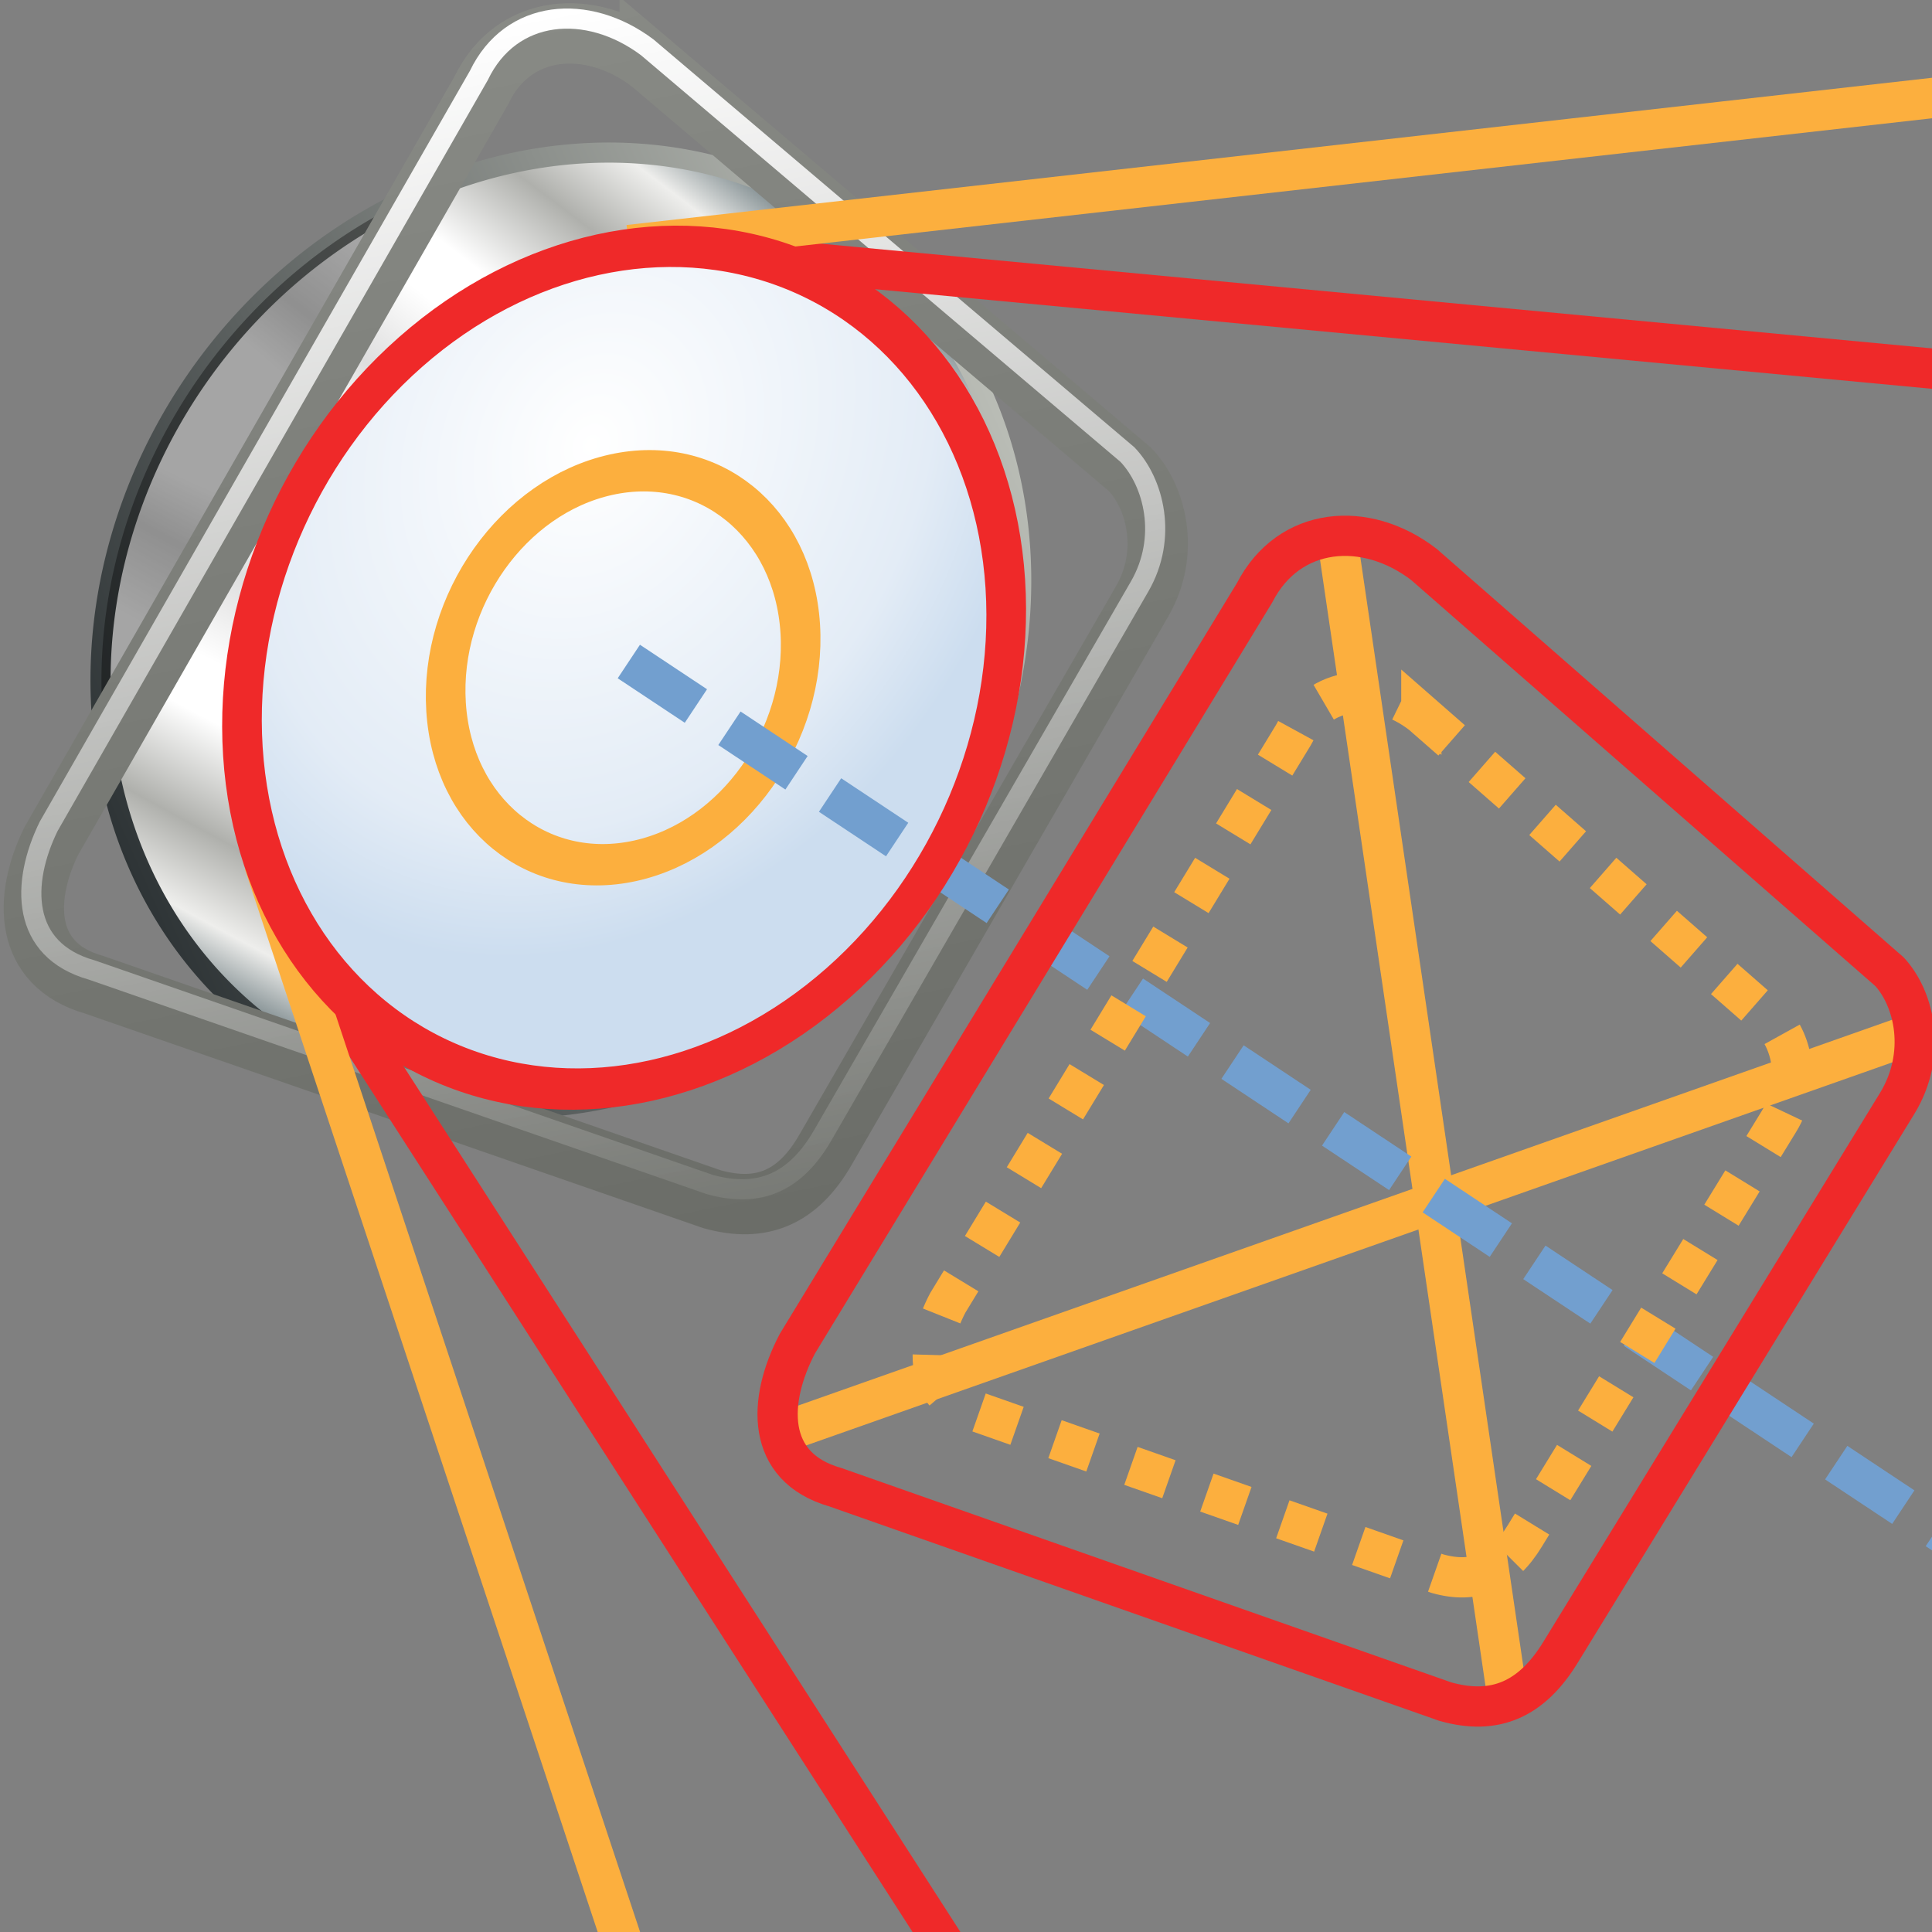
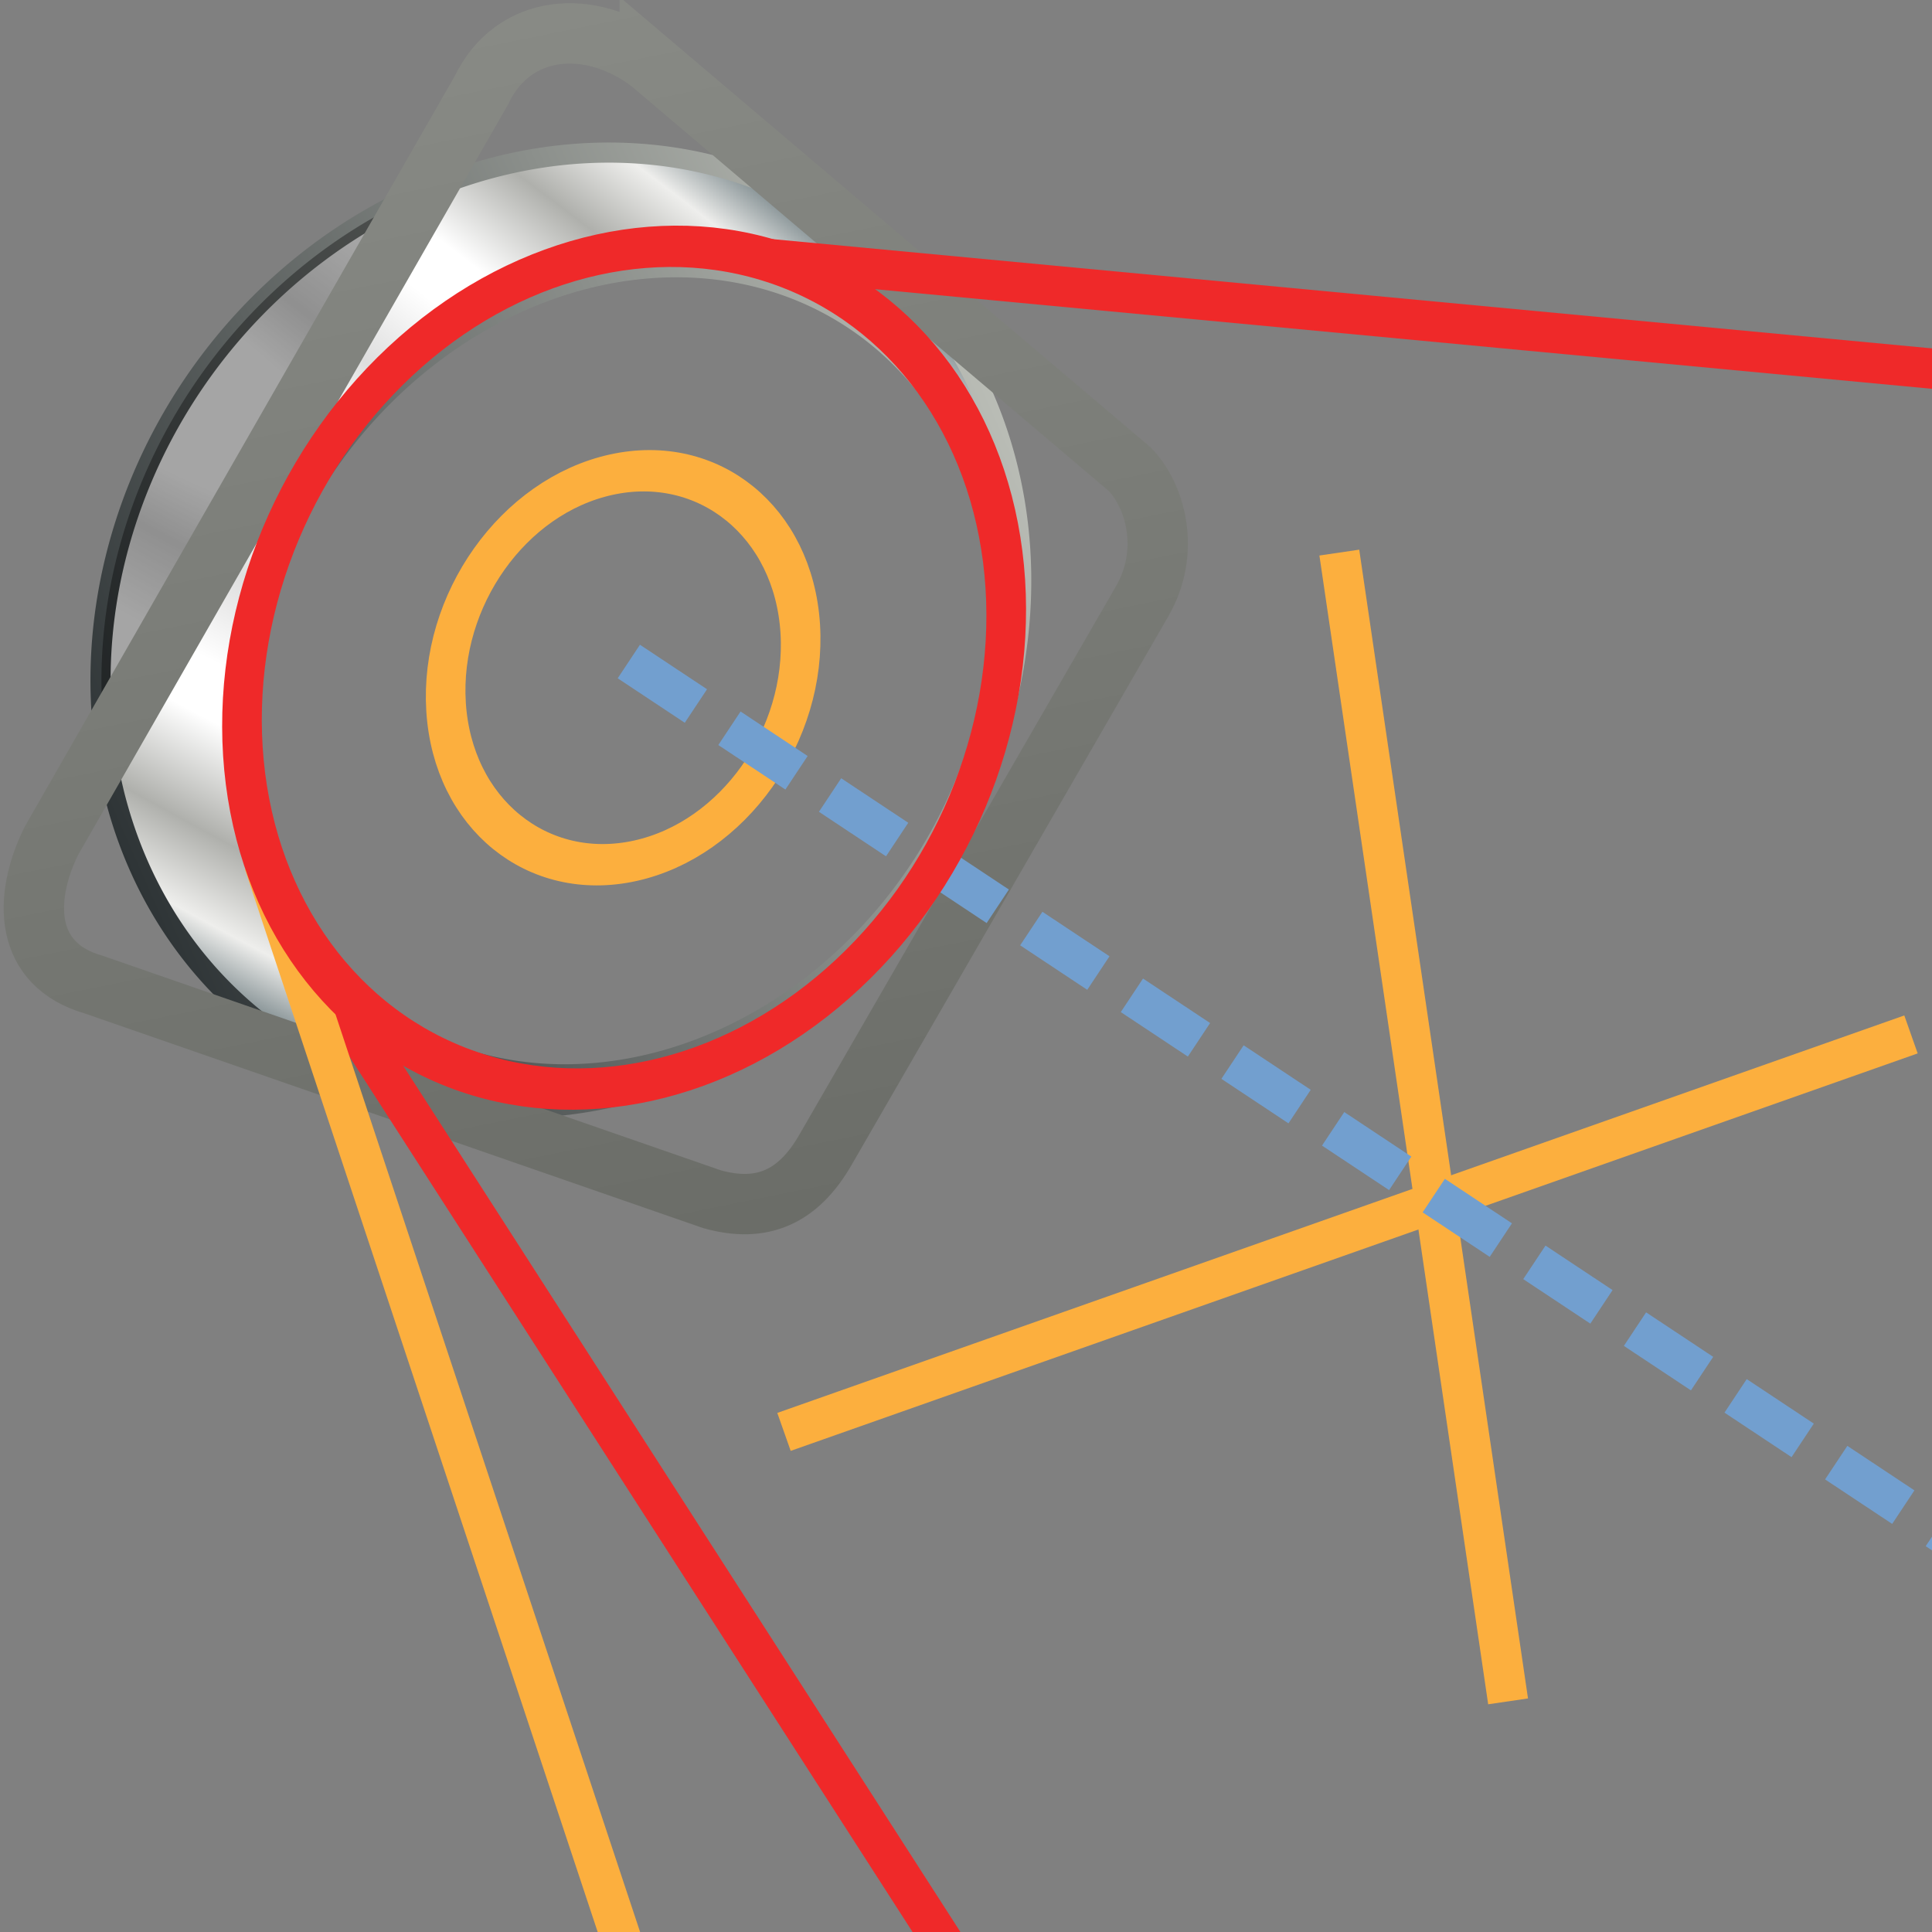
<svg xmlns="http://www.w3.org/2000/svg" xmlns:ns1="http://sodipodi.sourceforge.net/DTD/sodipodi-0.dtd" xmlns:ns2="http://www.inkscape.org/namespaces/inkscape" xmlns:xlink="http://www.w3.org/1999/xlink" width="48" height="48" id="svg15621" ns1:version="0.32" ns2:version="1.1.2 (b8e25be833, 2022-02-05)" version="1.0" ns1:docname="kma_light_projection.svg" ns2:output_extension="org.inkscape.output.svg.inkscape">
  <rect width="100%" height="100%" fill="#808080" stroke="none" />
  <defs id="defs15623">
    <linearGradient ns2:collect="always" id="linearGradient24178">
      <stop style="stop-color:#888a85;stop-opacity:1;" offset="0" id="stop24174" />
      <stop style="stop-color:#6a6c67;stop-opacity:1" offset="1" id="stop24176" />
    </linearGradient>
    <linearGradient ns2:collect="always" id="linearGradient23932">
      <stop style="stop-color:#ffffff;stop-opacity:1;" offset="0" id="stop23928" />
      <stop style="stop-color:#ffffff;stop-opacity:0;" offset="1" id="stop23930" />
    </linearGradient>
    <linearGradient ns2:collect="always" id="linearGradient8104">
      <stop style="stop-color:#babdb6;stop-opacity:1;" offset="0" id="stop8100" />
      <stop style="stop-color:#808679;stop-opacity:1" offset="1" id="stop8102" />
    </linearGradient>
    <linearGradient ns2:collect="always" id="linearGradient28051">
      <stop style="stop-color:#ffffff;stop-opacity:1" offset="0" id="stop28047" />
      <stop style="stop-color:#e3ecf6;stop-opacity:1;" offset="0.756" id="stop28439" />
      <stop style="stop-color:#ccddef;stop-opacity:1" offset="1" id="stop28049" />
    </linearGradient>
    <linearGradient ns2:collect="always" id="linearGradient11691">
      <stop style="stop-color:#ffffff;stop-opacity:1" offset="0" id="stop11687" />
      <stop style="stop-color:#ffffff;stop-opacity:1" offset="0.156" id="stop14901" />
      <stop style="stop-color:#dedede;stop-opacity:1" offset="0.269" id="stop14903" />
      <stop style="stop-color:#ffffff;stop-opacity:1" offset="0.434" id="stop14905" />
      <stop style="stop-color:#ffffff;stop-opacity:1" offset="0.534" id="stop14971" />
      <stop style="stop-color:#afb0ac;stop-opacity:1" offset="0.724" id="stop15037" />
      <stop style="stop-color:#eeeeec;stop-opacity:1" offset="0.874" id="stop15039" />
      <stop style="stop-color:#738185;stop-opacity:1" offset="1" id="stop11689" />
    </linearGradient>
    <linearGradient ns2:collect="always" id="linearGradient10349">
      <stop style="stop-color:#2e3436;stop-opacity:1" offset="0" id="stop10345" />
      <stop style="stop-color:#babdb6;stop-opacity:1" offset="1" id="stop10347" />
    </linearGradient>
    <linearGradient ns2:collect="always" xlink:href="#linearGradient10349" id="linearGradient10351" x1="-18.881" y1="-62.063" x2="-17.343" y2="-42.984" gradientUnits="userSpaceOnUse" gradientTransform="matrix(-0.415,-1.196,1.156,-0.537,66.914,-34.752)" />
    <radialGradient ns2:collect="always" xlink:href="#linearGradient11691" id="radialGradient11693" cx="-1.109" cy="-26.747" fx="-1.109" fy="-26.747" r="13.472" gradientTransform="matrix(-2.656,-1.582,0.184,-0.996,5.214,-19.519)" gradientUnits="userSpaceOnUse" />
    <radialGradient ns2:collect="always" xlink:href="#linearGradient28051" id="radialGradient6505" gradientUnits="userSpaceOnUse" gradientTransform="matrix(0.784,0.017,-0.014,0.628,23.706,11.947)" cx="-27.201" cy="10.776" fx="-27.201" fy="10.776" r="16.977" />
    <radialGradient ns2:collect="always" xlink:href="#linearGradient8104" id="radialGradient8106-3" cx="12.663" cy="24.775" fx="12.663" fy="24.775" r="7.091" gradientTransform="matrix(0.383,-1.577,1.412,0.343,-27.65,39.014)" gradientUnits="userSpaceOnUse" />
    <radialGradient ns2:collect="always" xlink:href="#linearGradient8104" id="radialGradient8106-2" cx="12.663" cy="24.775" fx="12.663" fy="24.775" r="7.091" gradientTransform="matrix(0.383,-1.577,1.412,0.343,-27.65,39.014)" gradientUnits="userSpaceOnUse" />
    <linearGradient ns2:collect="always" xlink:href="#linearGradient23932" id="linearGradient23934" x1="8.524" y1="10.656" x2="29.789" y2="35.476" gradientUnits="userSpaceOnUse" gradientTransform="rotate(30,30.627,15.417)" />
    <linearGradient ns2:collect="always" xlink:href="#linearGradient24178" id="linearGradient24180" x1="8.12" y1="11.035" x2="28.95" y2="34.66" gradientUnits="userSpaceOnUse" gradientTransform="rotate(30,30.627,15.417)" />
  </defs>
  <ns1:namedview id="base" pagecolor="#ffffff" bordercolor="#666666" borderopacity="1.0" ns2:pageopacity="0.0" ns2:pageshadow="2" ns2:zoom="14.78581" ns2:cx="26.139927" ns2:cy="24.212404" ns2:document-units="px" ns2:current-layer="layer1" ns2:window-width="2880" ns2:window-height="1557" ns2:window-x="-8" ns2:window-y="-8" fill="#a40000" stroke="#f57900" ns2:pagecheckerboard="0" showgrid="false" ns2:window-maximized="1" ns2:snap-global="false" />
  <g ns2:label="Layer 1" ns2:groupmode="layer" id="layer1">
    <path style="fill:none;fill-rule:evenodd;stroke:#fcaf3e;stroke-width:1px;stroke-linecap:butt;stroke-linejoin:miter;stroke-opacity:1" d="m 33.275,13.729 4.193,28.541" id="path85598" />
    <path style="fill:none;fill-rule:evenodd;stroke:#fcaf3e;stroke-width:1px;stroke-linecap:butt;stroke-linejoin:miter;stroke-opacity:1" d="M 19.478,35.575 47.478,25.7" id="path85633" />
    <path id="path91281-53-7-1-7-4-5-4-1" style="fill:url(#radialGradient11693);stroke:url(#linearGradient10351);stroke-width:0.5" d="M 23.835,20.504 A 10.993,12.283 35.17 0 0 24.746,10.642 10.993,12.283 35.17 0 0 10.203,4.905 10.993,12.283 35.17 0 0 3.123,20.681 10.993,12.283 35.17 0 0 17.666,26.419 10.993,12.283 35.17 0 0 23.835,20.504 Z m -0.374,0.062 A 8.919,10.476 33.547 0 1 18.285,25.661 8.919,10.476 33.547 0 1 6.441,21.092 8.919,10.476 33.547 0 1 12.545,7.67 8.919,10.476 33.547 0 1 24.389,12.238 8.919,10.476 33.547 0 1 23.461,20.565 Z" />
    <path id="path18803" style="color:#000000;overflow:visible;fill:#000000;fill-opacity:0.355;stroke:none;stroke-width:1;stroke-linejoin:round;stroke-miterlimit:4;stroke-dasharray:none;stroke-dashoffset:10;stop-color:#000000" d="M 6.642,11.911 A 3.845,13.795 30 0 0 9.856,5.095 10.993,12.283 35.17 0 0 2.558,17.86 3.845,13.795 30 0 0 6.642,11.911 Z" />
-     <ellipse style="color:#000000;font-variation-settings:normal;overflow:visible;opacity:1;vector-effect:none;fill:url(#radialGradient6505);fill-opacity:1;stroke:none;stroke-width:2;stroke-linecap:butt;stroke-linejoin:round;stroke-miterlimit:4;stroke-dasharray:none;stroke-dashoffset:10;stroke-opacity:1;-inkscape-stroke:none;stop-color:#000000;stop-opacity:1" id="path27188" cx="6.703" cy="21.684" rx="10.911" ry="9.051" transform="matrix(-0.5,0.866,0.866,0.5,0,0)" />
    <path style="fill:none;fill-rule:evenodd;stroke:url(#linearGradient24180);stroke-width:1.5;stroke-linecap:butt;stroke-linejoin:miter;stroke-miterlimit:4;stroke-dasharray:none;stroke-opacity:1" d="M 16.143,1.543 28.074,11.662 c 0.654,0.686 1.008,2.056 0.302,3.278 l -7.864,13.621 c -0.676,1.178 -1.575,1.583 -2.823,1.233 L 2.342,24.467 C 0.578,23.969 0.58,22.31 1.273,20.897 L 11.96,2.243 c 0.792,-1.657 2.699,-1.812 4.183,-0.7 z" id="path19990" ns1:nodetypes="ccccccccc" />
-     <path style="fill:none;fill-rule:evenodd;stroke:url(#linearGradient23934);stroke-width:0.5;stroke-linecap:butt;stroke-linejoin:miter;stroke-miterlimit:4;stroke-dasharray:none;stroke-opacity:1" d="m 16.08,1.175 11.931,10.119 c 0.654,0.686 1.008,2.056 0.302,3.278 L 20.448,28.193 c -0.676,1.178 -1.575,1.583 -2.823,1.233 L 2.279,24.099 C 0.514,23.601 0.517,21.942 1.21,20.529 L 11.897,1.875 C 12.689,0.218 14.595,0.063 16.08,1.175 Z" id="path23908" ns1:nodetypes="ccccccccc" />
    <path style="fill:none;fill-rule:evenodd;stroke:#ef2929;stroke-width:1px;stroke-linecap:butt;stroke-linejoin:miter;stroke-opacity:1" d="M 7.575,23.604 24.28,49.575" id="path83639" ns1:nodetypes="cc" />
    <path style="fill:none;fill-rule:evenodd;stroke:#ef2929;stroke-width:1px;stroke-linecap:butt;stroke-linejoin:miter;stroke-opacity:1" d="M 19.005,6.425 48.425,9.198" id="path83867" ns1:nodetypes="cc" />
    <ellipse style="fill:none;fill-opacity:1;stroke:#fcaf3e;stroke-width:1.006;stroke-miterlimit:4;stroke-dasharray:none;stroke-opacity:1" id="ellipse84930" cx="14.586" cy="-19.78" rx="4.508" ry="4.805" transform="matrix(0.976,-0.216,-0.063,-0.998,0,0)" />
    <path style="fill:none;fill-rule:evenodd;stroke:#729fcf;stroke-width:1;stroke-linecap:butt;stroke-linejoin:miter;stroke-miterlimit:4;stroke-dasharray:2, 1;stroke-dashoffset:0;stroke-opacity:1" d="M 15.623,16.435 51.604,40.309" id="path84092" ns1:nodetypes="cc" />
-     <path style="fill:none;fill-rule:evenodd;stroke:#ef2929;stroke-width:1;stroke-linecap:butt;stroke-linejoin:miter;stroke-miterlimit:4;stroke-dasharray:none;stroke-opacity:1" d="m 35.379,14.025 11.567,10.119 c 0.629,0.686 0.934,2.056 0.184,3.278 l -8.354,13.621 c -0.718,1.178 -1.632,1.583 -2.868,1.233 L 20.753,36.949 C 19.007,36.451 19.069,34.792 19.813,33.379 L 31.171,14.725 c 0.852,-1.657 2.764,-1.812 4.208,-0.7 z" id="path84322" ns1:nodetypes="ccccccccc" />
-     <path style="fill:none;fill-rule:evenodd;stroke:#fcaf3e;stroke-width:1px;stroke-linecap:butt;stroke-linejoin:miter;stroke-opacity:1" d="M 15.623,6.087 51.604,2.029" id="path84424" ns1:nodetypes="cc" />
    <path style="fill:none;fill-rule:evenodd;stroke:#fcaf3e;stroke-width:1px;stroke-linecap:butt;stroke-linejoin:miter;stroke-opacity:1" d="M 6.56,21.439 17.111,53.227" id="path84521" ns1:nodetypes="cc" />
-     <path style="fill:none;fill-rule:evenodd;stroke:#fcaf3e;stroke-width:1;stroke-linecap:butt;stroke-linejoin:miter;stroke-miterlimit:4;stroke-dasharray:1, 1;stroke-dashoffset:0;stroke-opacity:1" d="m 35.313,17.736 8.743,7.651 c 0.475,0.518 0.706,1.554 0.139,2.479 l -6.314,10.298 C 37.338,39.055 36.647,39.361 35.713,39.097 L 24.258,35.069 C 22.938,34.692 22.985,33.438 23.547,32.37 l 8.585,-14.104 c 0.644,-1.253 2.089,-1.37 3.181,-0.529 z" id="path84892" ns1:nodetypes="ccccccccc" />
    <ellipse style="fill:none;fill-opacity:1;stroke:#ef2929;stroke-width:1.006;stroke-miterlimit:4;stroke-dasharray:none;stroke-opacity:1" id="path91281-53-7-1-7-4-5-6" cx="14.576" cy="-19.762" rx="9.694" ry="10.28" transform="matrix(0.977,-0.215,-0.064,-0.998,0,0)" />
  </g>
</svg>